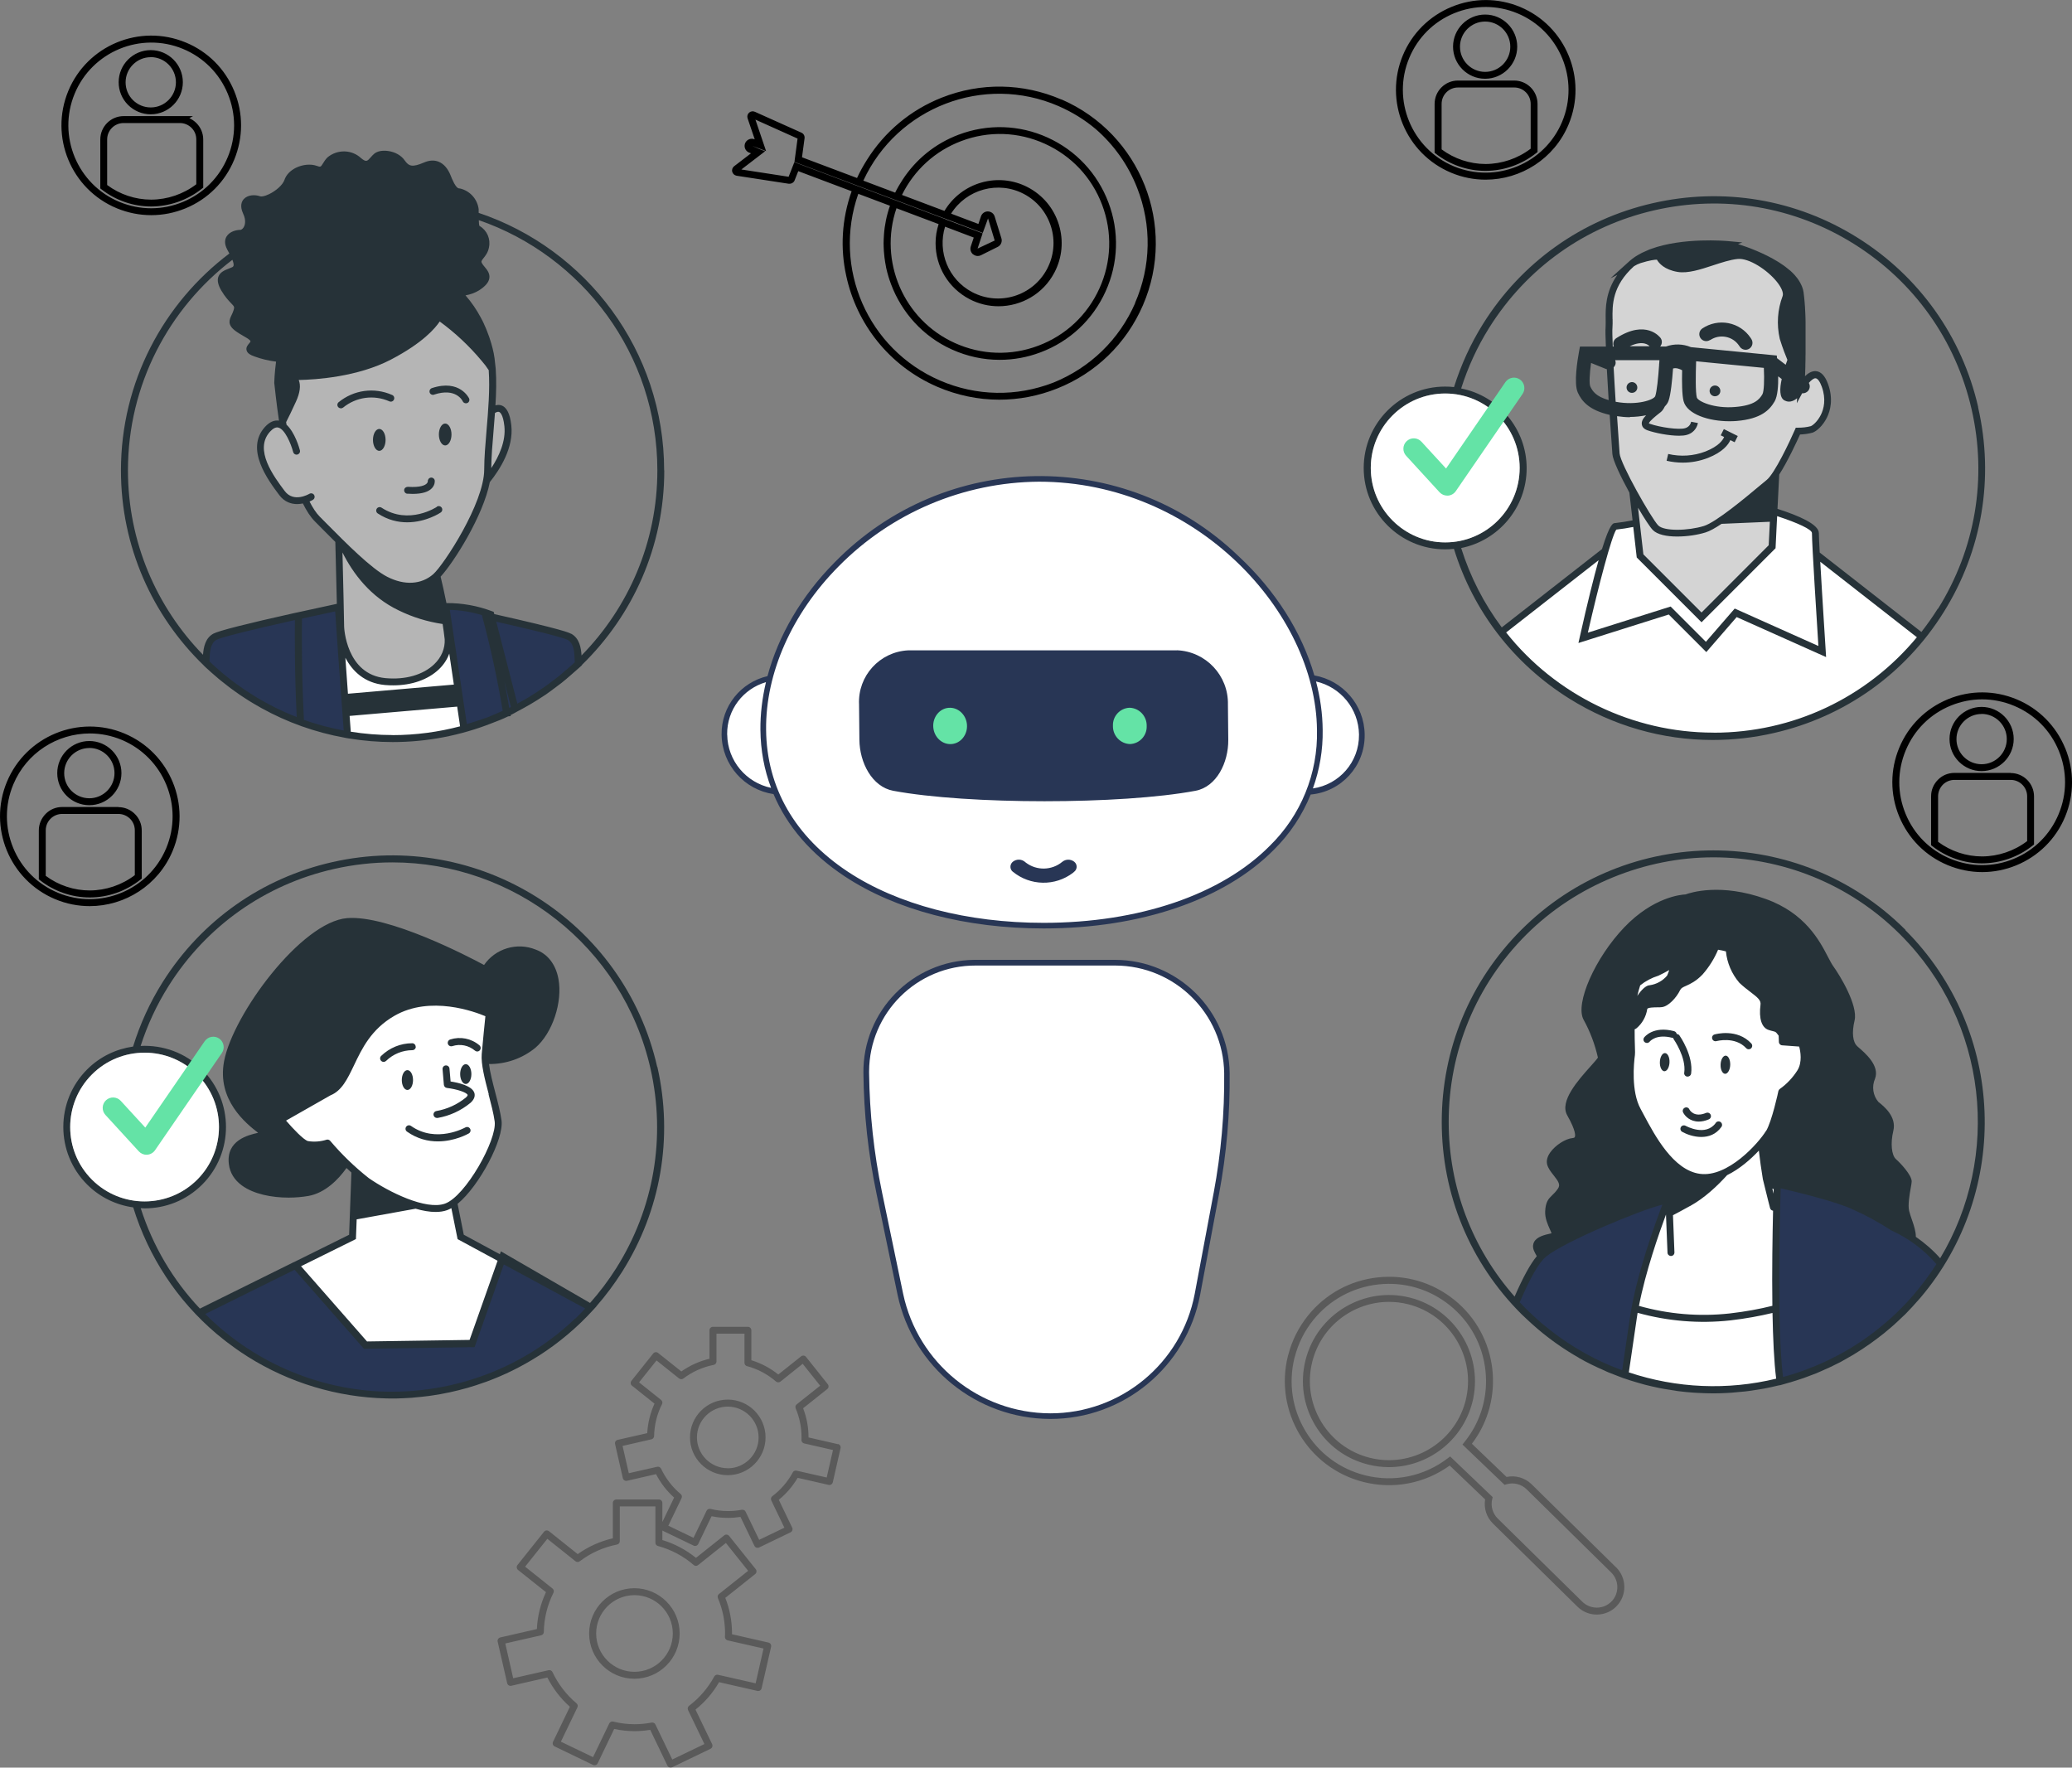
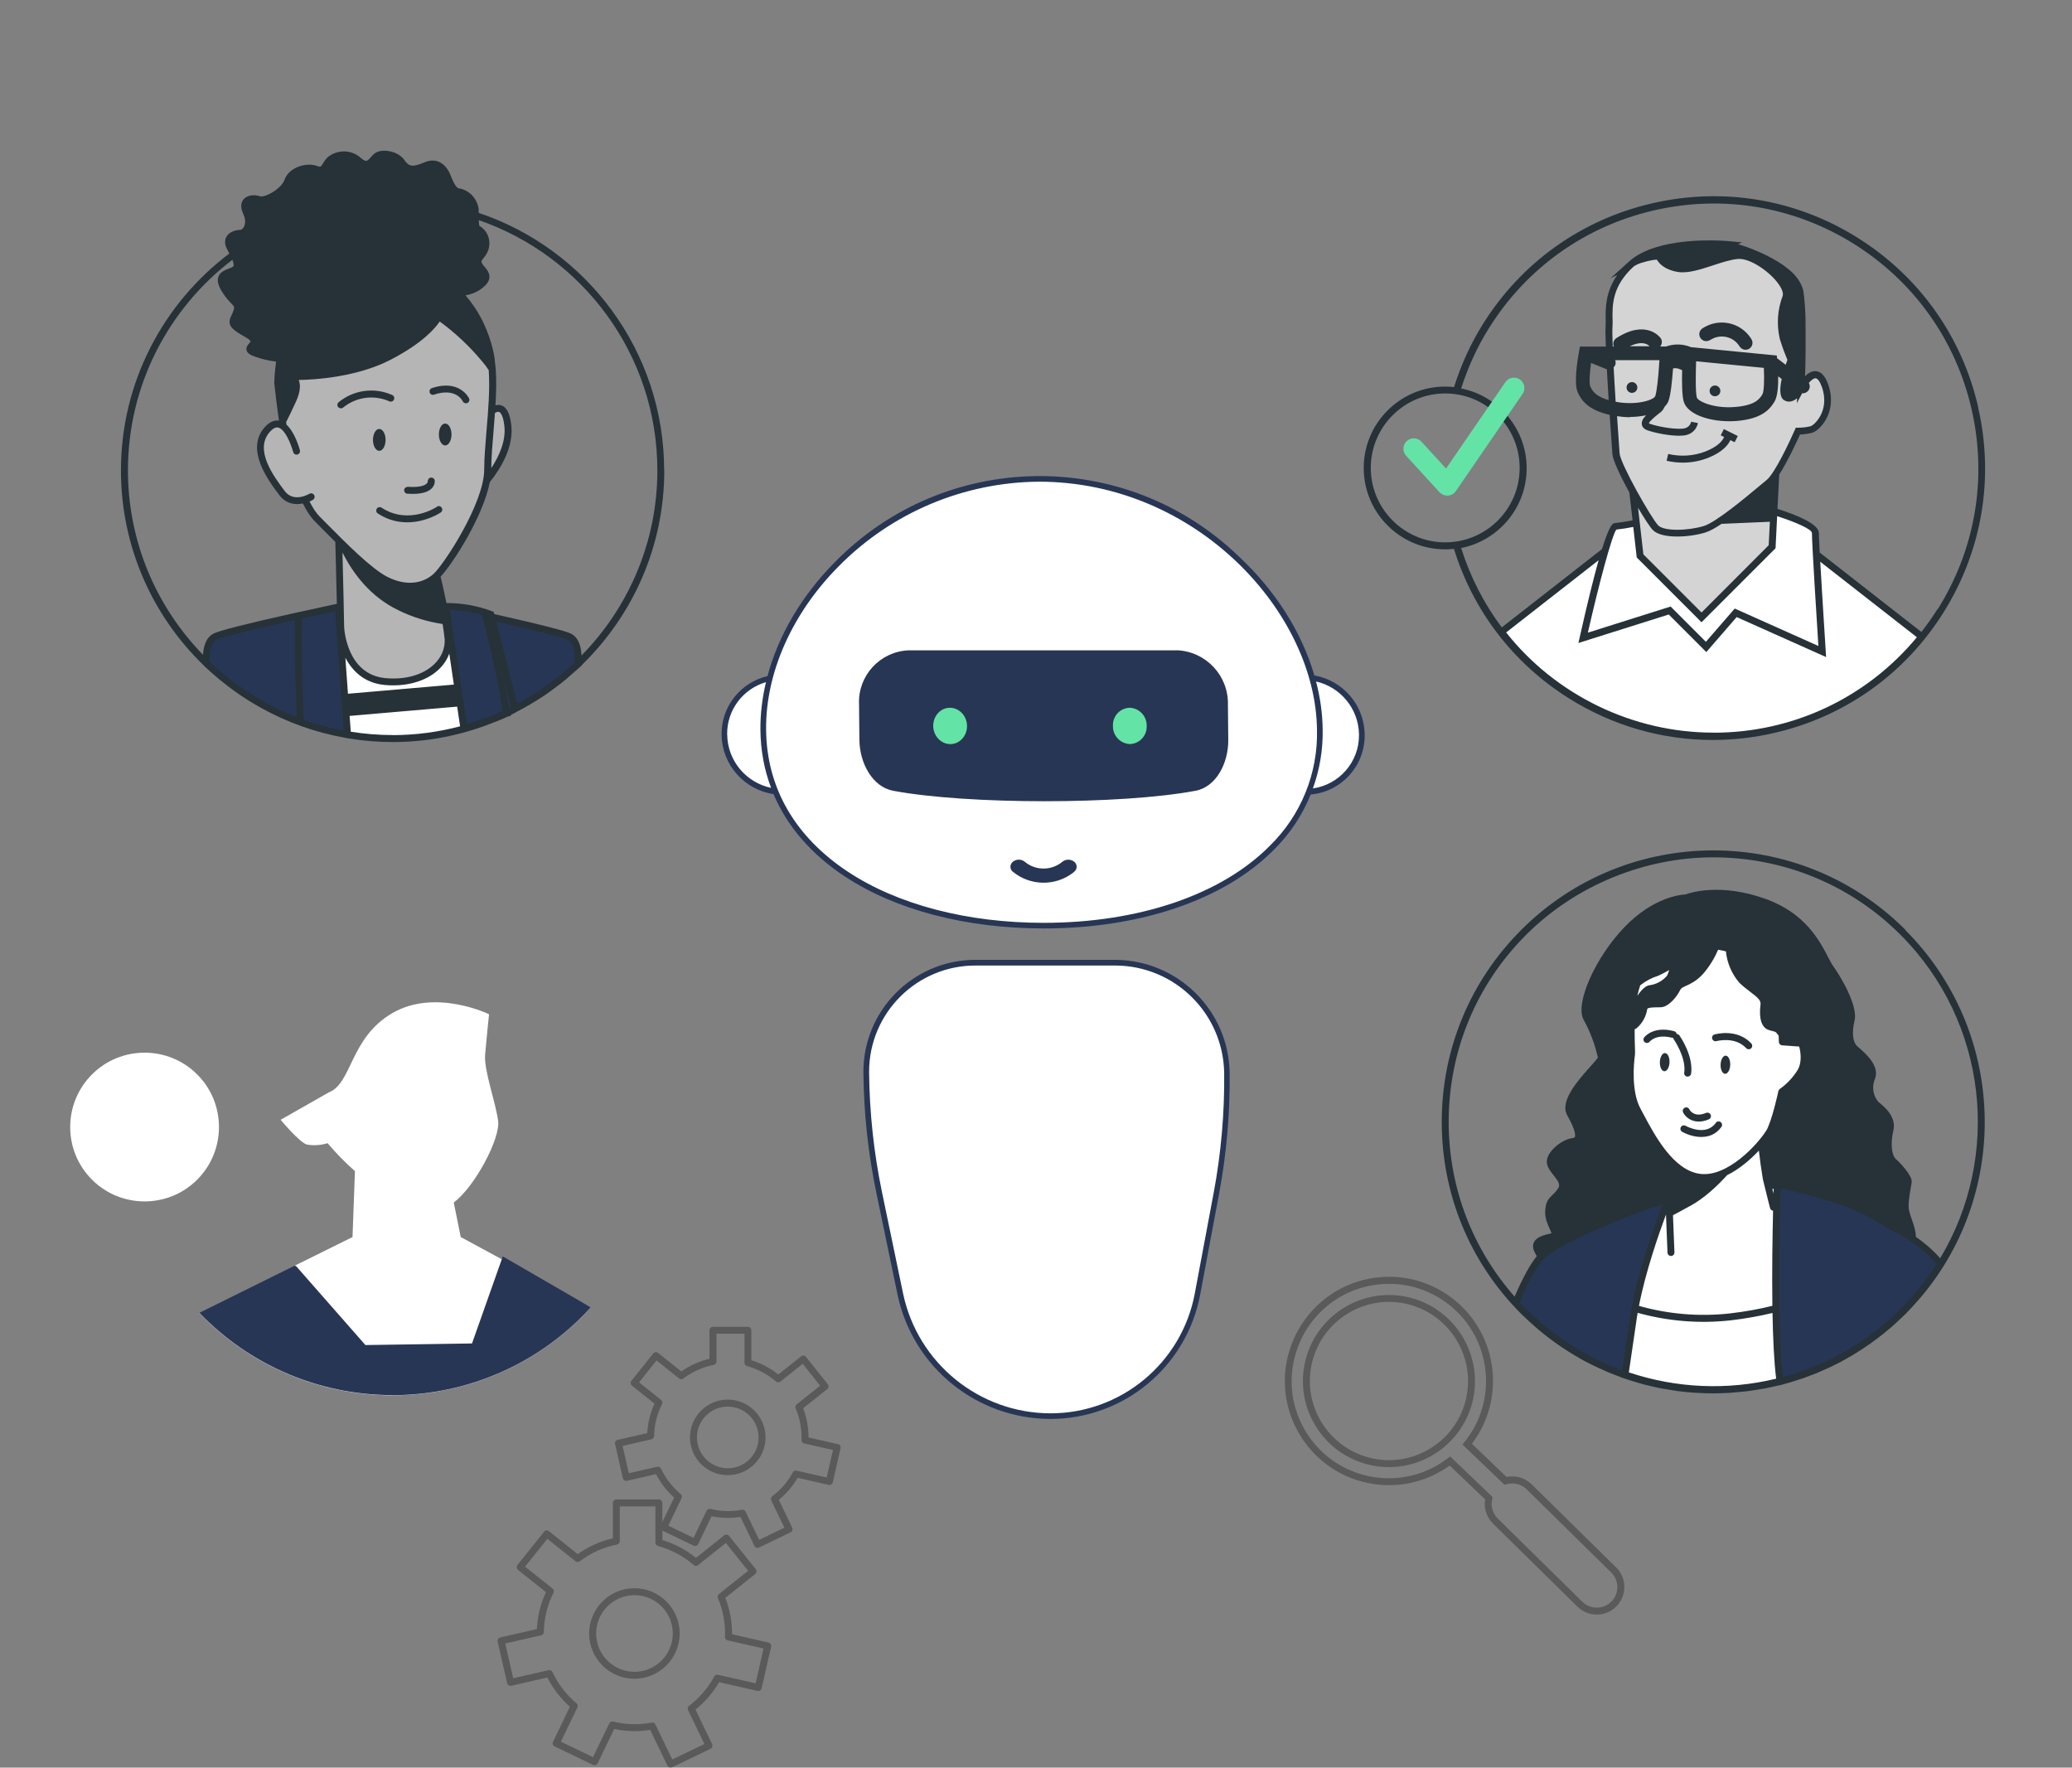
<svg xmlns="http://www.w3.org/2000/svg" id="a" width="298.94" height="255" viewBox="0 0 298.94 255">
  <rect x="0" y="0" width="298.94" height="255" fill="#808080" stroke="none" />
  <defs>
    <style>.c{fill:#b5b5b5;}.c,.d,.e,.f,.g,.h,.i,.j{stroke-width:0px;}.d{fill:#263238;}.e,.g{fill:#000;}.f{fill:#d4d4d4;}.g{isolation:isolate;opacity:.3;}.h{fill:#64e3a6;}.i{fill:#283655;}.j{fill:#fff;}</style>
  </defs>
  <path class="g" d="M212.59,201.65h-.02c1.27-6.42-2.72-12.82-9.14-14.45-6.63-1.68-13.4,2.37-15.07,9-.81,3.22-.32,6.55,1.38,9.4s4.41,4.86,7.62,5.67c1.01.26,2.03.38,3.03.38,5.55,0,10.62-3.76,12.04-9.38l.15-.62ZM211.46,202.03l-.06.23c-1.64,5.96-7.77,9.56-13.79,8.04-6.1-1.54-9.82-7.75-8.28-13.86,1.3-5.17,5.96-8.63,11.07-8.63.92,0,1.86.11,2.79.35,6.09,1.55,9.8,7.76,8.27,13.86ZM233.15,226.1l-12.2-12c-.95-.92-2.31-1.3-3.59-1.03l-5-4.79c4.88-6.43,3.79-15.65-2.53-20.75-3.12-2.52-7.04-3.68-11.02-3.25-3.99.42-7.57,2.38-10.09,5.5-1.33,1.65-2.32,3.6-2.85,5.66l-.04.12c-2.03,8.02,2.85,16.2,10.87,18.23,4.33,1.1,8.85.23,12.46-2.37l5.11,4.89c-.22,1.27.21,2.59,1.14,3.49l12.2,12c.75.73,1.73,1.12,2.77,1.12h.06c1.06-.02,2.05-.44,2.79-1.21.74-.76,1.14-1.77,1.12-2.83s-.44-2.05-1.2-2.79ZM232.51,231.02c-.55.57-1.3.89-2.09.9h-.05c-.78,0-1.51-.3-2.07-.84l-12.2-12c-.75-.73-1.06-1.81-.81-2.82l.07-.28-6.14-5.87-.34.26c-3.42,2.62-7.78,3.51-11.95,2.46-3.63-.92-6.68-3.19-8.6-6.41-1.9-3.18-2.45-6.9-1.58-10.49l.04-.12c.49-1.96,1.42-3.82,2.69-5.39,2.35-2.91,5.7-4.73,9.42-5.13,3.72-.4,7.38.68,10.29,3.03,2.91,2.35,4.73,5.7,5.13,9.42.4,3.72-.68,7.38-3.03,10.29l-.29.36,6.07,5.81.28-.08c1.02-.3,2.13-.02,2.89.71l12.2,12c1.18,1.14,1.21,3.03.06,4.21ZM85,235.65c0,3.6,2.93,6.53,6.53,6.53s6.53-2.93,6.53-6.53-2.93-6.53-6.53-6.53-6.53,2.93-6.53,6.53ZM97.07,235.65c0,3.05-2.48,5.53-5.53,5.53s-5.53-2.48-5.53-5.53,2.48-5.53,5.53-5.53,5.53,2.48,5.53,5.53ZM120.89,208.34l-4.24-.97v-.02c0-1.44-.26-2.85-.78-4.19l3.48-2.77c.1-.08.17-.2.19-.33.01-.13-.02-.27-.11-.37l-3.14-3.94c-.08-.1-.2-.17-.34-.19-.14-.01-.27.02-.37.11l-3.29,2.62c-1.15-.92-2.48-1.63-3.89-2.06v-4.32c0-.28-.22-.5-.5-.5h-5.04c-.28,0-.5.22-.5.5v4.11c-1.45.34-2.84.97-4.06,1.83l-3.35-2.67c-.1-.08-.23-.12-.37-.11-.13.01-.25.08-.34.19l-3.14,3.94c-.17.22-.14.53.08.7l3.25,2.59c-.61,1.34-.97,2.8-1.05,4.26l-4.27.97c-.13.03-.24.11-.31.22-.07.11-.09.25-.06.38l1.12,4.92c.06.27.33.44.6.38l4.19-.96c.65,1.27,1.54,2.43,2.61,3.38l-1.7,3.53v-2.75c0-.28-.22-.5-.5-.5h-6.14c-.28,0-.5.22-.5.5v5.1c-1.82.41-3.55,1.2-5.07,2.28l-4.15-3.31c-.1-.08-.24-.12-.37-.11-.13.01-.25.08-.34.19l-3.83,4.8c-.08.1-.12.24-.11.37.02.13.08.25.19.34l4.03,3.21c-.78,1.66-1.23,3.49-1.31,5.32l-5.28,1.21c-.27.06-.44.33-.38.6l1.37,5.99c.06.27.33.44.6.38l5.2-1.19c.81,1.59,1.92,3.04,3.25,4.22l-2.43,5.05c-.12.25-.02.55.23.67l5.54,2.67c.12.06.26.06.38.02.13-.04.23-.14.29-.26l2.38-4.95c.95.21,1.93.31,2.91.32.77,0,1.53-.07,2.29-.19l2.48,5.16c.06.12.16.21.29.26.05.02.11.03.17.03.07,0,.15-.02.22-.05l5.54-2.67c.25-.12.35-.42.23-.67l-2.4-4.98c1.38-1.1,2.52-2.43,3.4-3.96l5.54,1.26c.27.06.54-.11.6-.38l1.37-5.99c.06-.27-.11-.54-.38-.6l-5.26-1.2s0-.07,0-.11c0-1.77-.32-3.5-.97-5.14l4.31-3.43c.1-.08.17-.2.19-.34.01-.13-.02-.27-.11-.37l-3.84-4.8c-.17-.21-.49-.25-.7-.08l-4.08,3.25c-1.43-1.16-3.09-2.04-4.85-2.57v-1.37l4.51,2.17c.12.06.26.06.38.02.13-.04.23-.14.29-.26l1.92-4c.77.16,1.55.24,2.34.24h.02c.6,0,1.21-.05,1.81-.14l2.01,4.17c.06.12.16.21.29.26.05.02.11.03.17.03.07,0,.15-.02.22-.05l4.54-2.19c.25-.12.35-.42.23-.67l-1.93-4.02c1.08-.88,2.01-1.96,2.72-3.17l4.47,1.02c.27.06.54-.11.6-.38l1.12-4.92c.06-.27-.11-.54-.38-.6ZM100.08,225.77c.18.16.45.17.64.01l4.01-3.19,3.21,4.02-4.21,3.35c-.18.14-.24.38-.15.59.69,1.62,1.03,3.34,1.03,5.1,0,.07,0,.14-.01.21,0,.1-.01.19-.01.29,0,.23.16.44.39.49l5.18,1.18-1.14,5.02-5.42-1.23c-.16-.04-.33.01-.45.12-.06.05-.1.11-.13.18-.9,1.64-2.11,3.04-3.6,4.17-.19.14-.25.4-.15.62l2.36,4.9-4.64,2.23-2.43-5.05c-.08-.18-.26-.28-.45-.28-.03,0-.06,0-.09,0-.81.16-1.65.24-2.48.24-1.03,0-2.07-.13-3.07-.38-.23-.06-.47.06-.57.27l-2.34,4.86-4.64-2.23,2.38-4.94c.1-.21.05-.45-.13-.6-1.46-1.22-2.65-2.78-3.46-4.5-.1-.21-.33-.33-.57-.27l-5.1,1.16-1.14-5.02,5.17-1.18c.23-.05.39-.25.39-.48.03-1.95.51-3.91,1.39-5.65.11-.21.05-.47-.14-.62l-3.95-3.15,3.21-4.02,4.06,3.24c.18.14.43.15.62,0,1.57-1.2,3.43-2.03,5.37-2.41.24-.05.4-.25.4-.49v-5.01h5.14v5.23c0,.23.15.42.37.48,1.89.51,3.67,1.45,5.14,2.73ZM119.28,213.15l-4.36-.99c-.23-.05-.47.07-.57.29,0,0,0,.01,0,.02-.72,1.31-1.72,2.47-2.92,3.37-.19.14-.25.4-.15.62l1.89,3.93-3.64,1.75-1.96-4.06c-.08-.18-.26-.28-.45-.28-.03,0-.06,0-.09,0-.66.13-1.34.19-2.01.19h-.01c-.84,0-1.68-.11-2.5-.31-.23-.06-.47.06-.57.27l-1.88,3.9-3.64-1.75,1.91-3.97c.1-.21.05-.46-.13-.6-1.19-.99-2.16-2.25-2.82-3.65-.1-.21-.33-.33-.57-.28l-4.09.93-.9-3.94,4.16-.95c.22-.05.39-.25.39-.48.03-1.59.42-3.18,1.14-4.59.11-.21.05-.47-.14-.62l-3.17-2.53,2.52-3.16,3.26,2.6c.18.14.43.15.62,0,1.28-.97,2.79-1.65,4.37-1.96.23-.05.4-.25.4-.49v-4.01h4.04v4.2c0,.23.15.43.37.48,1.54.41,2.98,1.18,4.18,2.22.18.16.45.16.64.01l3.21-2.57,2.52,3.16-3.38,2.69c-.18.14-.24.38-.15.59.56,1.32.84,2.72.84,4.15,0,.06,0,.11,0,.17,0,.08-.01.16-.01.24,0,.23.16.44.39.49l4.16.95-.9,3.94ZM105,201.91c-3.01,0-5.45,2.45-5.45,5.45h0c0,3.01,2.45,5.45,5.45,5.45h0c3,0,5.45-2.44,5.45-5.45s-2.44-5.45-5.45-5.45ZM105,211.81h0c-2.45,0-4.44-1.99-4.45-4.44h0c0-2.46,2-4.45,4.45-4.45s4.45,2,4.45,4.45-2,4.45-4.45,4.45Z" />
-   <path class="e" d="M153.14,14.36c-5.54-2.39-11.67-2.49-17.28-.27-4.52,1.79-8.23,4.92-10.77,8.96-.53.84-1.02,1.71-1.44,2.63l-7.94-2.99.37-2.75c.04-.34-.14-.66-.45-.8l-6.71-3.01c-.28-.13-.62-.08-.84.12-.23.2-.32.52-.22.82l1.03,3.03c-.51-.22-1.11,0-1.36.5-.25.52-.03,1.14.49,1.39l.33.13-2.43,1.86c-.25.19-.36.52-.27.81.08.29.31.5.62.56l7.54,1.16h.11c.3,0,.61-.19.72-.48l.53-1.34,7.7,2.9c-1.44,4.05-1.65,8.26-.78,12.19,1.48,6.91,6.17,13,13.12,16.01,2.88,1.24,5.92,1.87,8.96,1.87,2.81,0,5.63-.53,8.32-1.6,5.61-2.22,10.01-6.49,12.41-12.03,4.94-11.43-.33-24.74-11.76-29.69ZM114.6,23.41l-.82,2.09-6.82-1.05,3.43-2.63-.84-.32-1.02-.46,2,.76-1.54-4.54,6.08,2.73-.45,3.37,21.46,8.08.38.14h0s5.33,2.02,5.33,2.02l.76-2.09.96,3.19-2.47,1.16.73-2.2-5.3-2-.03.03.02-.05-21.84-8.24ZM139.85,43.14c1.35.71,2.79,1.04,4.21,1.04,3.28,0,6.45-1.77,8.07-4.87,1.13-2.15,1.35-4.62.63-6.94s-2.31-4.22-4.46-5.35c-4.3-2.25-9.58-.71-12.04,3.41l-6.13-2.31c1.78-3.6,4.79-6.35,8.56-7.77,3.94-1.49,8.23-1.35,12.06.39,3.84,1.74,6.77,4.86,8.26,8.81s1.35,8.23-.39,12.06c-1.74,3.84-4.86,6.77-8.81,8.26-3.94,1.49-8.22,1.35-12.06-.39-7.39-3.34-11.01-11.81-8.41-19.44l6.08,2.29c-.29.89-.44,1.81-.44,2.75,0,3.4,1.87,6.48,4.87,8.06ZM140.39,36.68c.19.16.43.25.68.25.16,0,.32-.04.46-.11l2.43-1.21c.45-.23.67-.75.52-1.23l-.97-3.14c-.13-.44-.52-.73-1-.74-.44,0-.84.29-.98.71l-.37,1.1-3.94-1.49c2.2-3.52,6.8-4.8,10.52-2.83,1.89,1,3.27,2.68,3.9,4.72.63,2.04.42,4.21-.58,6.1-2.07,3.9-6.92,5.39-10.82,3.32-3.41-1.81-5.01-5.79-3.89-9.43l4.14,1.57-.43,1.29c-.13.4-.01.83.31,1.12ZM163.78,43.72c-2.3,5.27-6.49,9.33-11.81,11.48-5.32,2.06-11.12,1.96-16.36-.31-10.43-4.51-15.52-16.26-11.78-26.93l4.57,1.72c-.48,1.37-.77,2.78-.87,4.22,0,.02,0,.03,0,.05-.02.37-.05.74-.05,1.12,0,.13.01.26.01.39,0,.03,0,.06,0,.09.01.47.05.93.1,1.39,0,.07.01.13.02.2.06.46.13.91.22,1.36,0,.04.01.08.02.12.09.43.21.85.33,1.27.08.28.18.56.28.84.04.1.07.2.11.3,1.52,4.03,4.56,7.49,8.75,9.38,2.21,1,4.55,1.5,6.91,1.5,2,0,4-.36,5.92-1.09,4.19-1.58,7.52-4.7,9.36-8.78,1.85-4.08,2-8.64.41-12.83-1.58-4.19-4.7-7.52-8.78-9.37-4.08-1.85-8.64-1.99-12.83-.41-3.37,1.27-6.16,3.54-8.09,6.5-.39.59-.75,1.21-1.07,1.86l-4.59-1.73c4.89-10.59,17.39-15.42,28.15-10.76,1.98.86,3.79,1.98,5.39,3.33,2.61,2.27,4.66,5.14,5.96,8.46,2.13,5.41,2.02,11.32-.31,16.65ZM21.75,16.49h0c2.55,0,4.63-2.08,4.63-4.63s-2.08-4.63-4.63-4.63-4.63,2.08-4.63,4.63c0,1.24.48,2.4,1.35,3.27.87.87,2.04,1.36,3.27,1.36ZM21.75,8.24c2,0,3.63,1.63,3.63,3.63s-1.63,3.63-3.63,3.63v.5-.5c-.97,0-1.88-.38-2.57-1.06-.68-.68-1.06-1.59-1.06-2.56,0-2,1.63-3.63,3.63-3.63ZM27.32,17.05l.52-.3h-10c-1.86,0-3.37,1.51-3.37,3.38v7.05l.19.15c2.04,1.59,4.58,2.46,7.16,2.46,2.64-.01,5.24-.92,7.31-2.57l.19-.15v-6.94c0-.9-.35-1.75-.99-2.38-.3-.3-.64-.53-1.01-.7ZM28.31,26.59c-1.86,1.42-4.16,2.2-6.5,2.21-2.28,0-4.53-.75-6.35-2.11v-6.57c0-1.31,1.06-2.37,2.37-2.37h6.69,0s1.43,0,1.43,0c.63,0,1.23.25,1.68.69.45.45.69,1.04.69,1.68v6.46ZM26.77,6.12c-6.6-2.73-14.19.41-16.92,7.01-2.73,6.6.41,14.19,7.01,16.92,1.6.66,3.28.99,4.96.99s3.36-.33,4.96-.99c3.2-1.32,5.69-3.81,7.01-7.01,1.32-3.2,1.32-6.72,0-9.91-1.32-3.2-3.81-5.69-7.01-7.01ZM32.86,22.66c-1.22,2.95-3.52,5.25-6.47,6.47-2.95,1.22-6.2,1.22-9.15,0-6.09-2.52-8.99-9.53-6.47-15.61,2.52-6.09,9.53-8.99,15.62-6.47,2.95,1.22,5.25,3.52,6.47,6.47,1.22,2.95,1.22,6.2,0,9.15ZM17.94,105.81c-6.59-2.75-14.19.38-16.94,6.97-2.75,6.59.38,14.19,6.97,16.94,1.62.68,3.31,1,4.97,1,5.07,0,9.9-3,11.97-7.97,2.75-6.59-.38-14.19-6.97-16.94ZM23.98,122.36c-2.54,6.08-9.55,8.97-15.63,6.43-2.95-1.23-5.24-3.53-6.45-6.48-1.21-2.95-1.21-6.2.02-9.15,1.91-4.58,6.36-7.35,11.05-7.35,1.53,0,3.09.3,4.58.92,6.08,2.54,8.97,9.55,6.43,15.63ZM12.89,116.16h0c2.55,0,4.63-2.08,4.63-4.63s-2.08-4.63-4.63-4.63-4.63,2.08-4.63,4.63c0,1.24.48,2.4,1.35,3.27.87.87,2.04,1.36,3.27,1.36ZM12.89,107.9c2,0,3.63,1.63,3.63,3.63s-1.63,3.63-3.63,3.63v.5-.5c-.97,0-1.88-.38-2.57-1.06-.68-.68-1.06-1.59-1.06-2.56,0-2,1.63-3.63,3.63-3.63ZM17.09,116.42h-8.12c-.9,0-1.75.35-2.38.99s-.99,1.48-.99,2.39v7.05l.19.15c2.03,1.59,4.58,2.47,7.16,2.47,2.65,0,5.24-.92,7.31-2.57l.19-.15v-6.94c0-.9-.35-1.75-.99-2.38-.64-.64-1.48-.99-2.38-.99ZM19.45,126.25c-1.86,1.42-4.16,2.2-6.5,2.21-2.28,0-4.53-.75-6.35-2.11v-6.56c0-1.31,1.06-2.37,2.37-2.37h8.11c.63,0,1.23.25,1.68.69.45.45.69,1.04.69,1.68v6.46ZM297.95,107.92c-1.32-3.2-3.8-5.7-6.99-7.03s-6.71-1.34-9.91-.02c-3.2,1.32-5.7,3.8-7.03,6.99-1.33,3.19-1.34,6.71-.02,9.91,1.32,3.2,3.8,5.7,6.99,7.03,1.61.67,3.3,1.01,4.99,1.01s3.34-.33,4.93-.98c3.2-1.32,5.7-3.8,7.03-6.99s1.34-6.71.02-9.91ZM297.01,117.45c-1.23,2.95-3.53,5.24-6.48,6.45-2.95,1.22-6.2,1.21-9.15-.02-2.95-1.23-5.24-3.53-6.45-6.48-1.22-2.95-1.21-6.2.02-9.15,1.23-2.95,3.53-5.24,6.48-6.45,1.47-.6,3.01-.91,4.55-.91s3.12.31,4.6.93c2.95,1.23,5.24,3.53,6.45,6.48,1.22,2.95,1.21,6.2-.02,9.15ZM290.1,111.5h-8.12s0,0,0,0c-.9,0-1.75.35-2.38.99-.64.64-.99,1.48-.99,2.39v7.05l.19.15c2.04,1.59,4.58,2.47,7.16,2.47,2.64-.01,5.24-.92,7.31-2.57l.19-.15v-6.94c0-1.86-1.51-3.37-3.37-3.37ZM292.47,121.34c-1.86,1.42-4.16,2.2-6.5,2.21-2.28,0-4.53-.75-6.35-2.11v-6.56c0-.63.25-1.23.69-1.68.45-.45,1.04-.69,1.68-.69h8.11c1.31,0,2.37,1.07,2.37,2.37v6.46ZM285.9,111.24h0c2.55,0,4.63-2.08,4.63-4.63s-2.08-4.63-4.63-4.63-4.63,2.08-4.63,4.63c0,1.24.48,2.4,1.35,3.27.87.87,2.03,1.36,3.27,1.36ZM285.9,102.99c2,0,3.63,1.63,3.63,3.63s-1.63,3.63-3.63,3.63v.5-.5c-.97,0-1.88-.38-2.57-1.06-.68-.68-1.06-1.6-1.06-2.56,0-2,1.63-3.63,3.63-3.63ZM218.47,11.62h-8.12c-1.86,0-3.37,1.51-3.37,3.37v7.05l.19.15c2.04,1.59,4.58,2.46,7.16,2.46h0c2.64-.01,5.24-.92,7.31-2.57l.19-.15v-6.94c0-1.86-1.51-3.37-3.37-3.37ZM220.84,21.45c-1.86,1.42-4.16,2.2-6.5,2.21h0c-2.28,0-4.52-.75-6.35-2.11v-6.56c0-1.31,1.06-2.37,2.37-2.37h8.11c1.31,0,2.37,1.06,2.37,2.37v6.46ZM219.34,1.01c-3.19-1.33-6.71-1.34-9.91-.02-3.2,1.32-5.7,3.8-7.03,6.99-2.75,6.59.38,14.19,6.97,16.94,1.62.68,3.31,1,4.97,1,5.07,0,9.9-3,11.97-7.97,2.75-6.59-.38-14.19-6.97-16.94ZM225.38,17.56c-2.54,6.08-9.55,8.96-15.63,6.43-6.08-2.54-8.97-9.55-6.43-15.63,1.23-2.95,3.53-5.24,6.48-6.45,2.95-1.21,6.2-1.21,9.15.02,6.08,2.54,8.97,9.55,6.43,15.63ZM214.27,11.36h0c2.55,0,4.63-2.08,4.63-4.63s-2.08-4.63-4.63-4.63-4.63,2.08-4.63,4.63c0,2.55,2.07,4.63,4.62,4.63ZM214.27,3.11c2,0,3.63,1.63,3.63,3.63s-1.63,3.63-3.63,3.63v.5-.5c-2,0-3.63-1.63-3.63-3.63,0-2,1.63-3.63,3.63-3.63Z" />
  <path class="j" d="M269.61,185.7s0-.02,0-.02c0-.18-.02-.33-.02-.47-.22-3.98-1.29-9.3-2.68-10.42-1.44-1.17-4.46-2.1-8.88-3.33-.99-.23-1.99-.44-3-.63-.06-.26-.13-.53-.2-.82-.29-1.71-.52-3.42-.71-5.14.51-.61.9-1.13,1.1-1.45.9-1.47,1.85-5.93,1.85-5.93,1.06-.76,1.97-1.72,2.67-2.82,1.12-1.79.21-4.21.21-4.21v.02s-2.8-.2-2.8-.2c0,0,0-.4-.04-1.07-.1-.13-.2-.26-.3-.39-.45-.59-.64-.44-1.49-.73s-1-1.72-.82-3.11c.18-1.38-1.5-1.96-3.22-3.6-1.09-1.27-1.72-2.87-1.8-4.54-.63-.19-1.27-.33-1.92-.41-.53,1.39-1.31,2.67-2.29,3.79-1.64,1.72-2.83,1.39-3.31,2.38-.48.99-1.51,2.09-2.23,2.18-.72.09-2.45-.15-2.56.72-.15.96-.64,1.84-1.39,2.46-.13.06-.28.13-.43.21-.03,1.99.1,3.63.05,3.97-.09.69-.69,5.2.87,8.05.88,1.62,2.19,4.31,3.98,6.45-.07-.02-.15-.04-.22-.06.49,1.87.75,3.8.75,5.74,0,.25.02.49.03.74-2.31,1.14-4.89,2.31-7.06,3.04-5.35,1.79-5.59,13.69-5.47,16.66,0,.91-.06,1.83-.16,2.73,0,0,0,0,0,0h0s0,0,0,0c13.08,7.43,29.29,6.6,41.54-2.13.01-1.74.02-3.34.02-4.66,0-1.32-.01-2.37-.04-3ZM235.88,145.69h0c.16-1.21,1.65-3.12,2.17-3.05,1.11-.14,2.13-.7,2.85-1.56.46-.81.4-1.71,1.31-1.94.91-.23,1.07-1.45,1.07-1.45-1.31,1.02-2.73,1.89-4.23,2.61-1.04.33-2.01.86-2.85,1.56-.5,1.5-.79,3.06-.83,4.65.3-.16.49-.47.5-.81Z" />
  <path class="i" d="M222.72,180.9c-1.26,1.04-2.71,3.88-4.05,7.06,4.32,4.72,9.73,8.29,15.77,10.4h0c.44-3,.87-5.96,1.23-8.35,1.11-7.39,4.93-16.82,4.93-16.82-1.41-.3-15.01,5.32-17.89,7.7ZM273.08,177.08c-1.75-1.16-3.59-2.16-5.51-3.02-3.03-1.45-11.14-3.23-11.14-3.23,0,0-.73,20.86.4,28.49,9.61-2.48,17.89-8.55,23.16-16.96h.01c-1.87-2.27-4.23-4.08-6.91-5.28Z" />
  <path class="d" d="M274.91,134.14c-15.28-15.28-40.14-15.28-55.42,0-7.4,7.4-11.48,17.24-11.48,27.71s4.08,20.31,11.48,27.71c.13.13.27.26.41.39.07.07.15.14.22.21.51.48,1.02.95,1.55,1.4.06.05.11.1.17.15,1.88,1.6,3.88,2.99,5.96,4.17.01.01.02.03.04.04,1.2.68,2.44,1.28,3.69,1.82.08.03.15.07.23.11.11.05.21.09.32.14,0,0,0,0,0,0,.47.19.94.37,1.41.55.2.08.4.16.6.23.04.01.07.03.11.04,0,0,0,0,0,0,.1.04.21.07.31.1.24.08.48.16.72.24.53.17,1.06.32,1.59.47.18.05.36.1.53.15.67.17,1.34.32,2.01.46.23.05.46.09.69.13.62.11,1.24.21,1.86.3.1.01.2.03.3.04.72.09,1.45.16,2.17.21.18.01.35.02.53.03.75.04,1.5.07,2.25.07.07,0,.14,0,.21,0,.62,0,1.24-.03,1.86-.06.21-.01.41-.02.62-.04.66-.05,1.31-.11,1.96-.18.18-.02.37-.05.55-.07.58-.08,1.16-.17,1.74-.27.14-.03.28-.05.42-.07.66-.13,1.32-.27,1.98-.43.1-.02.19-.04.29-.06,0,0,0,0,0,0,.04,0,.08,0,.13-.02.45-.12.88-.25,1.32-.38.04-.01.08-.02.12-.03.19-.06.38-.12.57-.18.06-.02.11-.04.17-.05.22-.07.45-.14.67-.22.16-.05.32-.11.48-.16.36-.13.72-.27,1.07-.4.25-.1.51-.19.76-.29.27-.11.53-.23.8-.35.07-.03.13-.06.2-.09.09-.04.18-.08.26-.12.17-.07.34-.15.51-.22.19-.09.38-.19.58-.28.01,0,.03-.02.04-.02.13-.06.26-.13.38-.19.24-.12.47-.23.71-.35.11-.06.22-.13.33-.19,0,0,.01,0,.02-.01.48-.26.96-.54,1.44-.82.02,0,.03-.02.05-.03.45-.27.89-.55,1.33-.84.12-.08.24-.16.36-.25.27-.18.54-.36.81-.55,0,0,.01-.02.02-.02.55-.39,1.1-.8,1.64-1.23.07-.05.14-.11.21-.16.35-.29.7-.59,1.05-.88.13-.12.27-.23.4-.35.34-.3.67-.62,1-.93.12-.12.25-.23.37-.35.1-.1.2-.19.3-.28.26-.26.51-.53.76-.8.07-.08.15-.15.22-.23.4-.43.79-.87,1.17-1.31,0,0,0,0,.01-.01,13.08-15.38,12.36-38.54-2.15-53.06ZM234.24,196.29l-.2,1.38c-.22-.08-.45-.17-.67-.25-.4-.15-.79-.31-1.18-.47-.25-.11-.51-.23-.76-.34-.48-.22-.97-.44-1.44-.68-.1-.05-.19-.1-.29-.16-2.45-1.26-4.75-2.79-6.87-4.55-.13-.11-.27-.22-.41-.33-.38-.33-.76-.67-1.13-1.01-.23-.21-.45-.42-.67-.63-.44-.42-.87-.85-1.28-1.3-.03-.03-.05-.05-.08-.08,1.51-3.54,2.78-5.75,3.78-6.57,2.63-2.18,13.77-6.8,16.8-7.51-.93,2.41-3.74,10.02-4.66,16.16-.28,1.86-.6,4.06-.94,6.35ZM241.37,175.31c.63-.33,1.42-.75,2.42-1.31.03,0,.06-.02.09-.04,2.01-1.11,3.87-2.85,5.3-4.43,1.8-.88,3.41-2.29,4.58-3.54.16,1.38.35,2.76.58,4.13.63,2.61,1.04,4.17,1.04,4.17.05.2.23.34.43.37-.08,3.45-.17,8.72-.1,13.72-1.84.46-3.88.84-6.15,1.1-4.45.49-8.88.1-13.1-1.09.96-4.94,2.87-10.4,3.9-13.18l.22,5.5c.01.27.23.48.5.48h.02c.28-.01.49-.24.48-.52l-.21-5.37ZM255.71,171.49c.06.01.13.02.19.04,0,.19-.01.4-.02.66-.05-.21-.11-.45-.17-.69ZM235,197.99l.23-1.55c.33-2.3.66-4.49.93-6.35.03-.23.07-.46.11-.7,4.32,1.2,8.84,1.59,13.4,1.09,2.23-.26,4.23-.63,6.06-1.07.07,3.65.22,7.08.53,9.48-6.99,1.7-14.37,1.4-21.26-.91ZM254.79,163.15c-1.08,1.77-5.51,6.74-9.53,6.19-3.84-.51-6.51-5.53-8.11-8.53-.16-.31-.32-.6-.46-.86-1.37-2.52-.97-6.56-.81-7.74.03-.19.02-.51,0-1.23-.02-.65-.05-1.52-.04-2.49.05-.03.1-.05.15-.07.04-.02.08-.04.11-.07.84-.7,1.39-1.69,1.56-2.78.03-.24,1.1-.25,1.45-.25.26,0,.5,0,.67-.03.94-.11,2.09-1.36,2.62-2.45.14-.29.37-.41.88-.63.59-.27,1.41-.64,2.36-1.63.94-1.07,1.69-2.27,2.24-3.57.38.06.76.14,1.13.24.16,1.64.83,3.23,1.93,4.52.56.54,1.12.96,1.6,1.33,1.05.8,1.55,1.21,1.46,1.84-.26,1.98.16,3.31,1.16,3.64.27.09.47.14.64.18.35.09.4.1.62.39l.2.26c.03.54.03.86.03.88,0,.27.2.49.46.51l2.47.18c.18.67.48,2.25-.26,3.44-.67,1.05-1.52,1.96-2.54,2.68-.1.07-.17.18-.2.3,0,.04-.94,4.39-1.78,5.77ZM236.23,143.67c.11-.51.25-1.02.41-1.52.77-.62,1.63-1.08,2.64-1.4.53-.25,1.05-.52,1.55-.81-.03.07-.05.14-.07.2-.08.23-.17.47-.24.61-.64.75-1.52,1.24-2.5,1.38-.55.01-1.25.71-1.79,1.54ZM276.23,186.64s-.02.03-.04.04c-.35.41-.71.81-1.07,1.2-.08.09-.17.18-.25.26-.32.34-.64.67-.97.99-.13.13-.27.25-.4.38-.3.29-.61.58-.92.85-.14.12-.27.23-.41.35-1.12.97-2.3,1.88-3.52,2.71-.09.06-.18.13-.28.19-.35.23-.71.45-1.06.68-.16.1-.31.2-.47.29-.34.2-.68.39-1.02.58-.19.1-.37.21-.56.31-.32.17-.65.34-.98.5-.22.11-.43.22-.65.32-.3.15-.61.28-.92.42-.26.11-.51.23-.77.33-.27.11-.55.22-.83.33-.31.12-.63.24-.94.36-.22.08-.44.16-.66.23-.4.14-.8.27-1.2.39-.13.04-.27.08-.41.12-.22.06-.44.12-.65.18-.9-7.14-.44-23.83-.34-27.22,1.91.44,7.98,1.88,10.46,3.07,1.89.84,3.72,1.84,5.51,3.01,2.48,1.11,4.72,2.79,6.5,4.85-.96,1.5-2.01,2.92-3.14,4.25ZM276.41,178.41c0-.77-.26-1.56-.55-2.4-.15-.44-.31-.89-.42-1.33-.2-.84.07-2.41.24-3.34.07-.41.13-.73.13-.89.03-.92-1.67-2.71-2.26-3.22-.65-.56-.82-2.32-.39-4.09.5-2.06-1.36-3.55-2.15-4.17-.79-.92-.98-2.22-.49-3.35.71-1.87-1.4-3.68-2.41-4.55l-.13-.12c-.68-.59-.83-1.98-.41-3.73.52-2.18-2.11-6.5-3.08-7.84-.22-.3-.46-.77-.75-1.32-1.23-2.37-3.3-6.33-8.98-8.37-6.49-2.34-10.87-.92-11.57-.66-.7.03-4.69.41-8.84,4.74-4.23,4.42-7.14,11.02-5.88,13.33.95,1.72,1.64,3.56,2.07,5.47-.14.24-.64.78-1.07,1.27-1.79,2-4.5,5.03-3.36,7.05,1.32,2.34,1.17,3,1.09,3.15-.02.03-.06.12-.32.14-1.04.1-2.48,1.03-3.21,2.06-.43.6-.58,1.19-.46,1.72.14.58.54,1.09.94,1.59.72.91,1,1.37.63,1.91-.3.45-.58.72-.83.96-.52.5-.96.94-1.02,2.34-.04.99.37,1.88.66,2.54.09.2.21.45.26.62l-.14.03c-.83.19-1.96.44-2.38,1.22-.13.25-.25.66-.03,1.23.12.28.27.55.42.82-.93,1.12-1.99,3.05-3.2,5.83-6.14-6.97-9.51-15.83-9.51-25.2,0-10.2,3.97-19.79,11.18-27s17.22-11.17,27-11.17,19.56,3.72,27,11.17c12.64,12.64,14.54,32,5.73,46.67-1.04-1.18-2.24-2.21-3.52-3.1ZM247.55,161.99c-1.45,2.01-4.24.48-4.36.42-.24-.13-.55-.05-.68.19-.14.24-.05.55.19.68.64.36,1.68.74,2.75.74s2.13-.36,2.91-1.45c.16-.22.11-.54-.12-.7-.22-.16-.54-.11-.7.12ZM248.98,152.29c-.38-.01-.72.57-.74,1.29-.03.72.27,1.32.65,1.33s.72-.57.74-1.29-.27-1.32-.65-1.33ZM242.99,154.75c-.04.27.15.53.43.56.02,0,.05,0,.07,0,.25,0,.46-.18.5-.43.35-2.59-1.61-5.39-1.69-5.51-.09-.13-.24-.2-.39-.2-.03-.19-.17-.35-.37-.41-3.02-.8-4.28.84-4.33.91-.16.22-.12.53.1.69.09.07.2.1.3.1.15,0,.3-.07.4-.19.04-.05.95-1.16,3.27-.55.04.01.08,0,.12,0,.01.07.03.15.08.21.02.03,1.81,2.6,1.52,4.79ZM247.37,149.23c-.27.08-.42.35-.34.62s.35.42.62.34c.03,0,2.67-.72,4.28,1.02.1.11.23.16.37.16.12,0,.24-.04.34-.13.2-.19.22-.5.03-.71-2.04-2.2-5.16-1.34-5.29-1.3ZM240.22,151.92c-.38-.02-.72.57-.74,1.29-.03.72.27,1.32.65,1.33s.72-.57.74-1.29c.03-.72-.27-1.32-.65-1.33ZM243.73,160.03c-.12-.25-.42-.35-.67-.22-.25.12-.35.42-.23.67.27.55,1.02,1.32,2.26,1.32.43,0,.91-.09,1.45-.32.26-.11.38-.4.27-.66-.11-.26-.4-.37-.66-.27-1.73.72-2.36-.39-2.43-.53Z" />
  <path class="j" d="M262.05,79.96c-.08-1.48-.13-2.61-.13-3.06,0-1.97-11.5-4.6-11.5-4.6l-13.47,2.96c-1.3.3-2.62.52-3.94.66-.3,0-.84,1.48-1.45,3.54l-14.97,11.69c7.32,9.49,18.63,15.05,30.61,15.04h0c11.67,0,22.73-5.26,30.06-14.34l-15.21-11.88Z" />
  <path class="f" d="M263.27,55.58c-1.32-3.67-3.43.32-3.43.32,0,0,.5-9.24-.13-13.69-.63-4.44-10.49-6.97-10.49-6.97h.01s-9.73-.9-13.8,2.76c-4.07,3.66-3.14,7.27-3.3,9.17s.85,16.62.98,18.25c.06.8,1.19,3.14,2.44,5.43l1.07,9.33,8.87,8.87,10.19-10.19.53-10.58c1.45-2.22,3.16-6.12,3.16-6.12.66.01,1.32-.07,1.96-.24.84-.26,3.26-2.68,1.94-6.35Z" />
  <path class="d" d="M246.74,49.06c.67-.45,1.47-.61,2.25-.46.79.15,1.47.6,1.92,1.27l.08.12c.19.3.52.47.85.47.18,0,.36-.05.53-.15.47-.29.61-.91.32-1.38l-.12-.19c-.75-1.11-1.88-1.86-3.2-2.12-1.31-.25-2.65.02-3.76.76-.46.31-.58.93-.27,1.39.31.46.93.58,1.39.27ZM247.66,57.13c.41-.12.64-.56.51-.97s-.56-.64-.97-.51c0,0,0,0,0,0-.41.13-.64.56-.51.97.12.41.56.64.97.51ZM246.42,66.06c2.15-.85,2.94-1.92,3.23-2.57l.62.31.45-.9-2.01-1-.45.9.49.24c-.17.42-.76,1.33-2.69,2.09-1.72.66-3.58.78-5.38.36l-.23.98c.77.18,1.56.27,2.34.27,1.23,0,2.46-.23,3.63-.68ZM285.41,58.75c-2.34-10.21-8.52-18.89-17.4-24.45-8.87-5.56-19.38-7.33-29.59-4.98-10.21,2.34-18.89,8.52-24.45,17.4-1.81,2.89-3.19,5.96-4.19,9.12-.42-.05-.85-.07-1.29-.07-6.47,0-11.74,5.27-11.74,11.74s5.27,11.74,11.74,11.74c.43,0,.86-.03,1.28-.07,2.77,8.96,8.58,16.55,16.61,21.58,6.32,3.96,13.46,5.99,20.73,5.99,2.95,0,5.91-.33,8.85-1.01,10.21-2.34,18.89-8.52,24.45-17.4s7.33-19.38,4.98-29.59ZM208.51,78.24c-5.92,0-10.74-4.82-10.74-10.74s4.82-10.74,10.74-10.74,10.74,4.82,10.74,10.74-4.82,10.74-10.74,10.74ZM247.23,105.69s-.04,0-.06,0c-11.57,0-22.7-5.39-29.87-14.45l13.34-10.42c-.68,2.43-1.57,5.96-2.72,11.09l-.19.85,13.03-4.11,5.42,5.42,4.38-5.05,12.9,5.77-.05-.83c0-.11-.51-7.84-.79-12.92l13.94,10.89c-7.27,8.76-17.92,13.77-29.32,13.77ZM232.65,46.02c-.03-2.01-.07-4.76,3.09-7.61.3-.19.63-.35.97-.46,1.33-.41,2.04-.49,2.34-.49.29.51,1.08,1.45,3,1.77,1.48.24,3.31-.36,5.07-.94,1.22-.4,2.49-.82,3.57-.93,1.65-.17,4.3,1.59,5.66,3.28.68.84.99,1.61.85,2.04-.75,1.98-.9,4.11-.42,6.21.42,1.37.91,2.58,1.1,3.03-.08.22-.17.45-.25.7l-1.25-.95-.03-.38-12.39-1.21c-1.15-.48-2.43-.51-3.6-.09h-.84c.29-.34.34-.84.06-1.23-.08-.11-2.08-2.75-6.38.02-.41.26-.54.77-.37,1.21h-.15c-.05-1.34-.08-2.35-.04-2.74.03-.35.02-.75.02-1.2ZM254.28,56.87c-.45.77-1.16,1.61-3.92,1.84-3.09.27-5.41-.83-5.55-1.37-.2-.74-.17-3.27-.1-5.22l9.77.95c.09,1.75.02,3.41-.2,3.79ZM238,49.95h-2.87c1.98-.95,2.78-.1,2.84-.02,0,.01.02.01.03.02ZM233.03,52.68c.1-.24.09-.49,0-.72h6.39c0,.14-.02.28-.03.42-.02.09-.02.18-.02.27-.12,1.81-.33,3.86-.56,4.5-.19.52-2.59,1.38-5.66.82-.02,0-.03,0-.05-.01-.1-1.66-.21-3.38-.29-4.97.09-.09.16-.19.21-.31ZM235.14,60.15c.82,0,1.61-.09,2.35-.24-.44.45-.69.89-.61,1.34.04.26.22.62.82.83,1.1.39,3.11.78,4.55.78.45,0,.85-.04,1.14-.13.81-.22,1.41-.87,1.58-1.7l-.98-.19c-.09.45-.41.8-.87.93-.9.27-3.62-.12-5.08-.63-.09-.03-.14-.06-.15-.06.07-.33,1.07-1.12,1.41-1.39l.33-.26c.22-.18.4-.46.56-.79.23-.24.42-.49.53-.79.33-.89.54-3.01.66-4.69.45-.14.98.07,1.31.25-.04,1.63-.02,3.59.21,4.46.5,1.89,3.62,2.9,6.6,2.9.36,0,.71-.01,1.06-.04,3.55-.3,4.76-1.6,5.48-2.83.43-.75.53-2.27.51-3.61l.51.39c-.31,1.4-.34,2.69.4,3.09.16.08.38.17.66.17.33,0,.72-.13,1.16-.49l-.04.72.77-1.44s.06.01.09.01c.3,0,.6-.14.8-.39.25-.33.27-.77.07-1.11.34-.39.71-.69.97-.67.3.02.63.47.9,1.22.65,1.81.29,3.2-.13,4.05-.49.99-1.21,1.56-1.46,1.64-.6.16-1.22.22-1.83.22h-.33s-.13.3-.13.3c-.74,1.7-2.92,6.3-4.06,7.23-.24.19-.58.48-.99.82-2.05,1.72-6.33,5.29-8.08,5.83-2.27.7-5.76.79-6.6-.09-1.01-1.06-5.44-8.87-5.56-10.37-.05-.67-.2-2.8-.37-5.38.62.09,1.26.15,1.9.15ZM255.35,75.26l-.17,3.4-9.69,9.7-8.39-8.39-.77-6.72c.91,1.54,1.73,2.8,2.12,3.2.65.68,2.02.95,3.51.95s2.98-.24,4.11-.59c.6-.18,1.41-.64,2.31-1.24l6.98-.3ZM236.14,80.42l9.35,9.35,10.68-10.68.19-3.88h0s.04-.75.04-.75c2.97.97,5.02,1.92,5.02,2.44,0,1.72.73,13.07.93,16.29l-12.07-5.4-4.16,4.8-5.09-5.09-11.94,3.77c1.55-6.81,3.43-13.92,4.1-14.87.82-.09,1.64-.22,2.45-.38l.5,4.39ZM279.58,87.8c-.73,1.17-1.53,2.29-2.37,3.37l-14.67-11.46c-.07-1.36-.12-2.39-.12-2.8,0-1.26-2.87-2.51-5.97-3.5l.25-4.95c1.22-1.9,2.55-4.78,3-5.78.6-.02,1.19-.1,1.79-.26.59-.19,1.5-.99,2.08-2.16.51-1.02.95-2.69.18-4.84-.43-1.2-1.03-1.83-1.77-1.88-.56-.04-1.13.3-1.56.73,0-.21.02-.45.03-.69,0-.04,0-.09,0-.14,0-.16.01-.32.02-.49,0-.11,0-.21,0-.32,0-.12,0-.24.01-.36,0-.15,0-.29.01-.44,0-.1,0-.19,0-.29,0-.17,0-.35.01-.53,0-.08,0-.16,0-.25,0-.19,0-.38,0-.57,0-.09,0-.17,0-.26,0-.19,0-.38,0-.58,0-.09,0-.18,0-.27,0-.19,0-.39,0-.58,0-.1,0-.19,0-.29,0-.19,0-.38,0-.57,0-.1,0-.2,0-.3,0-.18,0-.37,0-.55,0-.11,0-.22,0-.33,0-.17,0-.34-.01-.51,0-.12,0-.23-.01-.35,0-.16-.01-.32-.02-.48,0-.13-.01-.25-.02-.37,0-.14-.02-.29-.02-.43,0-.14-.02-.27-.03-.4,0-.12-.02-.25-.03-.37-.01-.15-.03-.29-.04-.44,0-.1-.02-.2-.03-.29-.03-.23-.05-.46-.08-.67-.04-.27-.11-.53-.21-.78-.03-.08-.07-.16-.1-.23-.08-.18-.17-.35-.27-.52-.05-.08-.1-.16-.15-.24-.12-.18-.25-.35-.4-.52-.05-.05-.09-.11-.13-.16-.2-.22-.41-.44-.64-.64-.04-.04-.09-.08-.14-.11-.2-.17-.4-.33-.61-.49-.07-.06-.15-.11-.22-.16-.21-.15-.42-.29-.64-.43-.06-.04-.12-.08-.19-.12-1.98-1.22-4.29-2.08-5.75-2.54l.62-.24-2.1-.19c-.32-.03-6.5-.56-11.11,1.14-.07.03-.15.05-.22.08-.17.07-.33.14-.49.22-.19.08-.38.16-.56.25-.07.04-.13.08-.2.11-.26.14-.52.28-.76.44,0,0,0,0,0,0-.28.19-.56.39-.8.61l-2.79,2.52.99-.49c-1.72,2.46-1.7,4.77-1.68,6.42,0,.41.01.78-.01,1.1-.04.43-.02,1.46.04,2.82h-3.74l-.15.82c-.19,1.03-.77,4.48-.16,5.81.56,1.22,1.58,2.53,4.6,3.22.18,2.78.34,5.07.39,5.66.07.9,1.19,3.24,2.45,5.55l.46,4.01c-.85.16-1.7.3-2.52.39-.27,0-.73,0-1.89,3.75l-14.46,11.3c-2.57-3.43-4.55-7.29-5.86-11.45,5.38-1.07,9.45-5.82,9.45-11.51s-4.07-10.44-9.45-11.51c.97-3.04,2.3-5.98,4.04-8.75,5.42-8.65,13.88-14.67,23.82-16.95,9.94-2.28,20.18-.56,28.83,4.86,8.65,5.42,14.67,13.88,16.95,23.82,2.28,9.94.56,20.18-4.86,28.83ZM232.09,57.72c-1.82-.52-2.33-1.28-2.65-1.97-.17-.36-.11-1.81.11-3.39l2.18.88s.07,0,.1.02c.08,1.44.17,2.97.26,4.46ZM235.68,56.64c.41-.12.64-.56.51-.97-.12-.41-.56-.64-.97-.51,0,0,0,0,0,0-.41.13-.64.56-.51.97.12.41.56.64.97.51Z" />
-   <path class="j" d="M208.51,56.77c-5.92,0-10.74,4.82-10.74,10.74s4.82,10.74,10.74,10.74,10.74-4.82,10.74-10.74-4.82-10.74-10.74-10.74Z" />
  <path class="h" d="M208.8,71.5c-.42,0-.82-.18-1.11-.49l-4.82-5.26c-.56-.61-.52-1.56.09-2.12.61-.56,1.56-.52,2.12.09l3.55,3.87,8.56-12.46c.47-.68,1.41-.86,2.09-.39.68.47.86,1.41.39,2.09l-9.63,14.02c-.26.38-.68.62-1.13.65-.04,0-.07,0-.11,0Z" />
  <path class="j" d="M66.93,105.1l-2.59-17.43s-13.7.22-15.47.68c.16,2.4.69,10.12,1.26,17.64-.75-.13-1.5-.3-2.24-.47,0,0,0,.02,0,.03,2.86.66,5.79.99,8.73.99,4.95,0,9.85-.95,14.44-2.8-2.04.77-4.13,1.36-4.13,1.36Z" />
  <path class="c" d="M70.2,69.32c1.43-1.78,3.41-4.84,3.07-7.91-.34-3.01-1.52-2.72-2.34-2.11.22-3.17.3-6.36-.35-8.93-1.26-5.01-4.82-10.97-12.75-12.33-6.39-1.1-12.13,1.47-14.84,5.65-2.71,4.18-2.92,11.5-2.92,11.5h0s.43,4.12.83,6.33c-.63-.5-1.4-.56-2.3.42-2.63,2.89.53,7.1,2.1,9.2.98,1.31,2.37,1.19,3.28.92.54,1.15,1.14,2.15,1.81,2.82.89.89,1.96,1.98,3.09,3.1.09,3.42.29,11.28.29,12.44,0,1.48.99,7.42,6.43,7.92,5.45.49,9.24-2.48,9.07-6.1-.34-3.1-.9-6.16-1.64-9.19,1.66-1.65,6.26-8.75,7.18-13.71Z" />
  <path class="i" d="M29.72,95.64s0,0,0,0c0,0,0,0,0,0h0ZM82.14,91.86c-.85-.47-6.52-1.8-11.24-2.86l-.09-.37c-2.07-.79-4.27-1.18-6.49-1.16h0s2.62,17.63,2.62,17.63c0,0,5.02-1.41,7.08-2.72,3.45-1.75,6.63-3.97,9.42-6.65-.09-1.08.09-3.12-1.29-3.87ZM43.08,88.82c-4.86,1.08-11.18,2.54-12.08,3.04-1.33.73-1.2,2.67-1.28,3.77,5.6,5.44,12.72,9.05,20.42,10.36-.69-9.05-1.31-18.42-1.31-18.42,0,0-2.56.55-5.74,1.25Z" />
  <path class="d" d="M62.62,56.93c3.14-1.05,4.1.86,4.14.96.08.18.27.29.46.29.07,0,.14-.01.21-.04.25-.11.36-.41.25-.66-.01-.03-1.33-2.83-5.37-1.49-.26.09-.4.37-.32.63s.37.4.63.32ZM63.03,73.12s-4.03,2.7-7.98.12c-.23-.15-.54-.09-.69.14-.15.23-.09.54.14.69,1.46.96,2.93,1.28,4.25,1.28,2.73,0,4.81-1.39,4.84-1.42.23-.16.29-.47.13-.7-.16-.23-.47-.29-.7-.13ZM55.63,63.46c0-.87-.41-1.58-.91-1.58s-.91.71-.91,1.58.41,1.58.91,1.58.91-.71.91-1.58ZM64.23,61.1c-.51,0-.91.71-.91,1.58s.41,1.58.91,1.58.91-.71.91-1.58-.41-1.58-.91-1.58ZM58.78,71.22c.26.02.51.03.75.03,1.35,0,2.29-.28,2.8-.84.46-.51.4-1.04.39-1.1-.04-.26-.28-.44-.55-.41-.27.03-.46.27-.45.54,0,.02,0,.16-.16.32-.23.23-.88.59-2.72.47-.27,0-.52.19-.53.47s.19.51.47.53ZM95.82,67.86c0-17.26-11.23-31.95-26.76-37.15,0-.16,0-.33,0-.53-.18-1.46-1.26-2.66-2.7-2.99-.04,0-.07-.01-.11-.01-.5,0-1.04-1.37-1.24-1.88-.39-.98-.98-1.66-1.7-1.96-.64-.27-1.36-.23-2.13.1-1.7.73-2.19.56-2.8-.31-.49-.71-1.39-1.22-2.41-1.35-.82-.11-1.54.03-1.98.4-.18.15-.34.33-.5.51-.5.57-.66.74-1.4.12-1.33-1.24-3.4-1.3-4.84-.11-.3.3-.5.62-.65.87-.32.52-.35.56-.89.36-.86-.31-2.01-.21-2.99.26-.84.41-1.43,1.03-1.68,1.76-.23.69-1.17,1.56-2.24,2.07-.71.34-1.13.35-1.26.3-.74-.27-1.78-.23-2.36.39-.27.29-.64.95-.1,2.11.51,1.08.21,1.75.07,1.98-.17.26-.37.36-.47.36-.53,0-1.54.2-2,.97-.21.36-.37.97.09,1.84.1.19.21.4.32.6-9.49,7.16-15.64,18.52-15.64,31.3,0,11.03,4.58,21,11.94,28.12h-.01c.22.23.46.43.69.64.13.12.25.23.38.35.36.32.73.64,1.1.95.12.1.24.2.37.3.37.3.74.59,1.12.88.15.12.31.23.47.35.34.25.69.5,1.04.74.24.17.49.33.74.49.27.17.53.35.8.51.45.28.91.54,1.37.8.07.04.15.09.22.13,3.71,2.06,7.78,3.53,12.09,4.3.1.02.2.04.3.06l.32.05c2.04.33,4.13.51,6.26.51,5.04,0,9.85-.97,14.28-2.71.82-.3,1.65-.64,2.37-.99l.39-.05-.02-.14c.14-.07.29-.15.42-.22.21-.11.41-.23.62-.34,1.3-.68,2.56-1.42,3.77-2.23.08-.06.17-.1.25-.16.51-.35,1-.73,1.5-1.1.27-.2.54-.4.81-.61.46-.36.9-.75,1.34-1.13.28-.25.56-.49.84-.74.19-.18.4-.34.59-.52l.17-.17v-.04c7.3-7.12,11.86-17.04,11.86-28.03ZM42.3,65.21c.07.27.34.43.61.36s.43-.34.36-.61c-.08-.31-.72-2.58-1.93-3.69-.02-.12-.04-.24-.06-.37.34-.67.84-1.68,1.42-2.96.59-1.29.72-2.34.4-3.12,2.48-.05,8.5-.44,13.31-2.95,4.6-2.4,6.39-4.53,7.03-5.49,2.23,1.63,4.25,3.52,6.03,5.65.38.43.73.89,1.04,1.37.19,2.73-.07,5.82-.31,8.64-.17,2.05-.34,3.98-.34,5.69,0,4.86-5.86,13.79-7.35,15.1-1.72,1.51-4.15,1.65-6.64.38-2.3-1.17-5.98-4.89-8.67-7.6l-1.07-1.08c-.53-.53-1.02-1.3-1.47-2.18.18-.08.35-.16.49-.25.24-.14.31-.45.17-.69-.14-.24-.45-.31-.69-.17-.09.05-2.26,1.32-3.55-.4-1.57-2.09-4.48-5.97-2.13-8.56.44-.48.85-.69,1.2-.6.95.23,1.82,2.3,2.15,3.54ZM39.43,101.93s-.04-.02-.06-.03c-.48-.24-.95-.5-1.42-.76-.17-.1-.34-.19-.51-.29-.32-.18-.63-.37-.94-.57-.29-.18-.58-.36-.86-.55-.19-.13-.38-.25-.57-.38-.36-.25-.72-.51-1.08-.77-.11-.08-.23-.17-.34-.25-.4-.3-.79-.6-1.17-.92-.08-.07-.16-.13-.25-.2-.39-.32-.77-.65-1.14-.99-.09-.08-.18-.17-.28-.25-.2-.18-.39-.37-.59-.56,0-.08,0-.17.01-.25.04-1.05.1-2.36,1-2.86.63-.35,4.85-1.41,11.32-2.85-.02,1.85-.06,7.56.26,13.99-1.16-.45-2.29-.95-3.4-1.51ZM42.6,88.41h0c-7.09,1.58-11.07,2.59-11.83,3.01-1.15.64-1.4,1.95-1.48,3.04-6.7-6.88-10.83-16.27-10.83-26.61,0-12.37,5.92-23.39,15.07-30.37.14.36.22.68.16.87-.02.06-.06.13-.2.2-.15.07-.31.14-.48.2-.57.22-1.27.5-1.51,1.19-.18.53-.04,1.18.44,1.99.54.91,1.03,1.42,1.38,1.79.47.49.53.55.4.98-.09.3-.21.55-.31.76-.3.63-.64,1.35.48,2.22.42.32.86.58,1.25.8.42.24,1,.57,1,.76,0,.07-.13.23-.22.33-.19.23-.46.55-.34.98.13.46.64.7,1.13.87,1.01.37,2.05.62,3.12.75-.22,1.68-.26,2.91-.26,3.06,0,.03.34,3.19.68,5.45-.68-.1-1.36.19-2.02.91-2.91,3.2.45,7.68,2.07,9.84.73.97,1.68,1.29,2.58,1.29.28,0,.56-.04.82-.09.52,1.05,1.09,1.95,1.73,2.59l1.07,1.08c.59.59,1.22,1.23,1.88,1.88.06,2.24.16,6.11.22,8.93-.56.12-2.85.61-5.61,1.22-.13.03-.25.06-.38.08ZM49.52,105.37c-.83-.16-1.65-.34-2.47-.55-.09-.02-.17-.04-.26-.06-.74-.2-1.47-.42-2.2-.66-.05-.02-.1-.03-.14-.05-.17-.06-.34-.11-.51-.17-.03-.01-.06-.02-.09-.03-.36-6.88-.3-13.02-.28-14.61,2.12-.47,3.92-.85,4.79-1.04.14,2.12.66,9.72,1.23,17.2-.02,0-.04,0-.07-.01ZM49.65,90.41c0-1-.15-6.88-.24-10.71,1.53,3.05,4.03,6.4,8.1,8.35,2.01.99,4.14,1.64,6.35,1.97.11.74.22,1.48.3,2.22.06,1.32-.48,2.6-1.52,3.59-1.6,1.53-4.15,2.26-7.01,2-5.72-.52-5.98-7.35-5.98-7.42ZM50.2,100.07c-.13-1.84-.26-3.59-.37-5.18,1,1.9,2.74,3.66,5.7,3.93.41.04.81.05,1.21.05,2.66,0,5.02-.82,6.59-2.32.69-.66,1.19-1.43,1.49-2.26l.66,4.47-15.28,1.32ZM56.63,106.04c-2.05,0-4.06-.17-6.02-.48-.06-.76-.11-1.52-.17-2.28l15.52-1.34.42,2.84c-3.11.82-6.38,1.27-9.75,1.27ZM70.62,103.38c-1.29.47-2.57.87-3.27,1.08l-2.45-16.48c1.58.04,3.13.3,4.63.76l.05.2c1.2,4.46,2.19,9.04,2.95,13.6-.63.29-1.27.57-1.91.82ZM73.53,102.09s-.04.02-.06.03c-.21-1.27-.45-2.54-.7-3.81l.95,3.68c-.06.03-.13.07-.19.1ZM81.67,96.64c-.25.22-.49.45-.74.66-.39.32-.79.62-1.19.92-.32.24-.64.49-.97.73-.4.28-.81.55-1.21.82-.35.23-.7.46-1.06.68-.41.25-.82.49-1.24.72-.21.12-.41.23-.62.34l-3.04-11.82c8.12,1.83,9.96,2.43,10.31,2.63.91.5.96,1.81,1,2.87,0,.12,0,.24.02.35-.4.38-.83.75-1.25,1.12ZM82.39,91.43c-.27-.15-1.06-.59-11.08-2.84l-.08-.32-.24-.09c-2.09-.79-4.29-1.19-6.58-1.18-.28-1.43-.6-2.8-.84-3.81,1.89-2.05,6.14-8.74,7.1-13.64,1.48-1.85,3.46-4.98,3.1-8.19-.19-1.72-.69-2.67-1.51-2.9-.26-.07-.53-.05-.78.02.11-1.78.16-3.57.04-5.24,0-.01,0-.02,0-.03,0-.03,0-.06-.01-.1-.03-.33-.07-.65-.11-.97-.02-.15-.03-.3-.05-.46-.07-.49-.16-.97-.28-1.43-.06-.22-.12-.47-.2-.73,0,0,0,0,0,0-.08-.26-.16-.53-.26-.82,0-.01,0-.03-.01-.04-.1-.28-.21-.57-.33-.88,0-.01,0-.02-.01-.03-.12-.31-.26-.63-.41-.95,0,0,0-.01,0-.02-.15-.33-.32-.67-.51-1.01h0c-.56-1.05-1.28-2.13-2.18-3.16.68-.12,1.34-.35,1.95-.72.93-.6,1.4-1.16,1.49-1.76.1-.69-.33-1.21-.68-1.63-.16-.19-.31-.37-.4-.55-.11-.23-.09-.3.25-.73.27-.34.64-.8.77-1.51.27-1.22-.26-2.46-1.33-3.1-.01,0-.03-.02-.04-.02-.06-.14-.08-.47-.09-.83,14.97,5.17,25.76,19.39,25.76,36.1,0,10.39-4.19,19.81-10.94,26.7-.07-1.11-.3-2.48-1.48-3.13ZM70.88,67.53c.01-1.62.16-3.46.33-5.41.07-.83.14-1.68.2-2.54.21-.13.42-.21.58-.16.13.04.59.3.78,2.05.24,2.17-.78,4.37-1.89,6.06ZM49.18,58.91c.11,0,.22-.04.32-.11,1.89-1.54,4.45-1.89,6.68-.9.26.11.55,0,.66-.26.11-.25,0-.55-.26-.66-2.58-1.14-5.53-.74-7.72,1.04-.21.17-.25.49-.07.7.1.12.24.18.39.18Z" />
  <path class="j" d="M66.47,178.45l-1-4.97c3.06-2.31,6.73-9.25,6.4-11.76-.38-2.82-2.07-7.33-1.88-9.58.19-2.25.57-5.82.57-5.82,0,0-7.7-3.76-13.91-.19-6.2,3.57-5.82,10.15-9.21,11.46h0l-6.95,3.95s2.63,3.19,3.76,3.57c1,.18,2.03.11,3.01-.19,1.22,1.44,2.54,2.79,3.95,4.03l-.35,9.51-22.11,10.95c7.28,7.6,17.36,11.89,27.88,11.88h0c10.9,0,21.29-4.6,28.6-12.67l-18.77-10.17Z" />
  <path id="b" class="i" d="M56.63,201.27c10.9,0,21.29-4.59,28.61-12.67l-12.7-7.35-4.44,12.56-15.38.23-10.02-11.41-.25-.03-13.7,6.78c7.28,7.6,17.36,11.89,27.88,11.88h0Z" />
-   <path class="d" d="M59.97,151c0-.28-.23-.5-.5-.5h0c-1.68,0-3.27.66-4.48,1.83-.2.19-.2.51,0,.71.1.1.23.15.36.15s.25-.05.35-.14c1.02-.99,2.36-1.54,3.79-1.55.28,0,.5-.23.5-.5ZM59.59,155.81c0-.79-.36-1.43-.81-1.43s-.81.64-.81,1.43.36,1.43.81,1.43.81-.64.81-1.43ZM65.01,156.01l-.16-1.85c-.02-.28-.27-.48-.54-.46-.28.02-.48.27-.46.54l.19,2.25c.02.24.2.43.44.46,1.45.17,2.87.65,2.99,1.01.01.04-.04.18-.24.36-1.23,1.01-2.71,1.69-4.27,1.96-.27.05-.46.31-.41.58.04.24.25.42.49.42.03,0,.06,0,.09,0,1.74-.3,3.38-1.05,4.76-2.19.64-.58.65-1.09.55-1.42-.33-1.05-2.36-1.49-3.42-1.65ZM94.82,153.92c-4.78-21.07-25.8-34.32-46.87-29.55-10.21,2.31-18.9,8.46-24.48,17.31-1.85,2.94-3.27,6.07-4.27,9.3-2.43.35-4.77,1.44-6.63,3.3-4.58,4.58-4.58,12.02,0,16.6,1.87,1.87,4.22,2.96,6.65,3.3,2.21,7.14,6.34,13.42,12,18.22.15.13.31.25.46.37.32.26.64.53.97.78.35.27.72.54,1.08.8.14.1.28.21.43.31.45.32.91.62,1.38.92.06.04.12.08.18.12.01,0,.02.01.03.02,5.96,3.75,12.89,5.86,19.99,6.02h0s.57.01.57.01c.09,0,.19,0,.28,0h.55c.73-.02,1.46-.05,2.19-.1.14,0,.27-.03.4-.04.71-.06,1.41-.13,2.11-.22.2-.03.4-.06.61-.09.74-.11,1.48-.24,2.22-.4.07-.01.14-.03.21-.04.86-.19,1.71-.4,2.56-.64.03,0,.07-.02.1-.03.81-.23,1.6-.5,2.39-.78.07-.02.14-.05.21-.07,2.6-.95,5.09-2.18,7.43-3.66.05-.03.11-.06.16-.1,0,0,0,0,.01,0,2.89-1.85,5.55-4.08,7.89-6.66l.43-.47h-.02c1.36-1.56,2.61-3.23,3.73-5,5.58-8.85,7.38-19.35,5.07-29.55ZM13.27,170.18c-4.19-4.19-4.19-11,0-15.18,4.19-4.18,11-4.19,15.18,0,4.19,4.19,4.19,11,0,15.18-4.19,4.18-11,4.19-15.18,0ZM82.97,190.22s-.03.03-.04.04c-.43.41-.88.82-1.33,1.21-.04.04-.09.07-.13.11-.43.37-.86.73-1.3,1.08-.04.03-.08.06-.13.09-4.36,3.39-9.44,5.81-14.99,7.07-2.87.65-5.77.96-8.64.95-.54,0-1.08-.01-1.62-.04-.05,0-.09,0-.14,0-9.39-.49-18.39-4.49-25.04-11.17l12.89-6.38,10.01,11.4,15.96-.24,4.22-11.93,11.74,6.36c-.47.51-.95,1-1.45,1.48ZM70.49,157.87c.36,1.38.73,2.81.88,3.91.36,2.66-4.22,10.82-7.18,11.86-2.75.97-8.09-1.68-10.98-3.68-2.03-1.6-3.9-3.41-5.57-5.38-.1-.11-.24-.18-.38-.18-.05,0-.1,0-.15.02-.89.28-1.85.34-2.7.19-.64-.21-2.13-1.77-3.14-2.95l6.4-3.64c1.64-.66,2.45-2.35,3.39-4.31,1.17-2.46,2.5-5.24,5.85-7.17,5.2-2.99,11.63-.57,13.12.06-.1.96-.37,3.65-.53,5.47-.12,1.43.45,3.64,1.01,5.77ZM51.45,175.91l8.51-1.54c1,.29,1.99.47,2.89.47.6,0,1.16-.08,1.66-.26.2-.07.4-.17.61-.29l.9,4.47,5.77,3.12-4.04,11.42-14.8.22-9.52-10.85,7.92-3.92.11-2.86ZM85.12,187.96l-12.85-7.44-.15.42-5.21-2.82-.89-4.45c3.16-2.61,6.7-9.36,6.34-12.02-.16-1.17-.53-2.62-.9-4.03-.38-1.45-.76-2.93-.91-4.12,2.42.02,4.79-.78,6.7-2.35,2.45-2.1,3.94-6.56,3.32-9.93-.39-2.11-1.56-3.61-3.28-4.23-2.7-1.1-5.82-.15-7.45,2.22-2.36-1.27-13.85-7.24-19.76-6.76-6.61.54-16.46,13.86-17.75,20.64-1.06,5.59,3.17,8.99,4.91,10.33-1.44.32-4.65,1.09-4.22,4.52.15,1.23.78,2.27,1.87,3.07,1.72,1.26,4.33,1.76,6.75,1.76,1.02,0,2-.09,2.86-.24,2.39-.43,4.3-2.34,5.49-4.03.23.22.47.44.71.65l-.33,8.98-7.97,3.95h-.02s-13.54,6.7-13.54,6.7c-3.88-4.1-6.79-9.03-8.54-14.49.19,0,.38.03.57.03,3.01,0,6.01-1.14,8.3-3.43,4.58-4.58,4.58-12.02,0-16.6-2.44-2.44-5.69-3.56-8.88-3.4.97-3.01,2.31-5.92,4.04-8.66,5.44-8.63,13.91-14.62,23.85-16.87,2.83-.64,5.66-.95,8.44-.95,17.43,0,33.21,12.04,37.23,29.74,2.25,9.95.5,20.17-4.94,28.8-1.13,1.79-2.4,3.46-3.78,5.02ZM67.15,162.64s-4.19,2.37-7.85-.21c-.23-.16-.54-.11-.7.12-.16.23-.11.54.12.7,1.5,1.06,3.06,1.41,4.44,1.41,2.45,0,4.36-1.08,4.48-1.15.24-.14.32-.45.18-.68-.14-.24-.44-.32-.68-.18ZM64.95,149.96c-.26.08-.41.37-.33.63.08.26.37.41.63.33,1.14-.37,2.37-.12,3.28.65.09.08.21.12.32.12.14,0,.28-.06.38-.18.18-.21.15-.53-.06-.71-1.18-1-2.76-1.31-4.23-.84ZM68.01,154.95c0-.79-.36-1.43-.81-1.43s-.81.64-.81,1.43.37,1.43.81,1.43.81-.64.81-1.43Z" />
  <path class="j" d="M28.45,155c-4.19-4.19-11-4.18-15.18,0-4.19,4.19-4.19,11,0,15.18,4.19,4.19,11,4.18,15.18,0,4.19-4.19,4.19-11,0-15.18Z" />
-   <path class="h" d="M21.14,166.59c-.42,0-.82-.18-1.11-.49l-4.82-5.26c-.56-.61-.52-1.56.09-2.12.61-.56,1.56-.52,2.12.09l3.54,3.86,8.57-12.46c.47-.68,1.41-.86,2.09-.39.68.47.86,1.41.39,2.09l-9.64,14.02c-.26.38-.68.62-1.13.65-.04,0-.07,0-.1,0Z" />
  <path class="j" d="M189.29,97.78c-4.27-15.11-20.36-28.7-39.41-28.7s-34.9,13.63-38.82,28.77c0,0,0,0,0,0-3.72.75-6.53,4.03-6.54,7.98,0,.04,0,.08,0,.12v.05c.06,4.24,3.26,7.71,7.38,8.19,0,0,0,0,0,0,5.08,12.33,20.49,19.34,38.67,19.34s33.41-7,38.25-19.3c0,0,0,0,0,0,4.32-.26,7.72-3.86,7.67-8.23v-.05c-.06-4.17-3.17-7.59-7.19-8.16ZM160.9,138.87h-20.12,0c-.08,0-.16,0-.24,0-8.69.1-15.66,7.24-15.56,15.93.06,5.82.69,11.62,1.88,17.32l3.04,14.62c2.15,10.23,11.16,17.56,21.61,17.58,10.39.03,19.32-7.36,21.24-17.58l2.74-14.61c1.07-5.71,1.58-11.51,1.52-17.32-.12-8.83-7.3-15.92-16.13-15.93Z" />
  <path class="i" d="M169.79,93.82h-38.67s-.06,0-.08,0c-4.12.2-7.3,3.69-7.1,7.81l.05,5.1c.03,3.29,1.83,6.78,4.88,7.35,10.74,2.01,32.92,2.01,43.61,0,3.04-.57,4.76-4.06,4.73-7.35l-.05-5.1c.09-4.17-3.18-7.65-7.35-7.82ZM154.98,124.31c-.51-.39-1.22-.39-1.72.02-1.51,1.25-3.69,1.3-5.26.11-.05-.03-.09-.07-.13-.11-.5-.41-1.21-.42-1.72-.03h0c-.4.31-.49.88-.19,1.29.05.06.1.12.16.16,2.51,2.06,6.11,2.13,8.69.16.07-.05.13-.1.18-.16.39-.31.46-.88.15-1.28-.05-.06-.11-.12-.17-.17ZM160.9,138.47h-20.12c-.08,0-.15,0-.23,0-8.92.1-16.08,7.41-15.98,16.33.06,5.85.69,11.67,1.89,17.39l3.04,14.61c2.21,10.41,11.38,17.86,22.01,17.9h0c10.58.02,19.67-7.5,21.64-17.9l2.74-14.61c1.07-5.73,1.58-11.56,1.52-17.39-.13-9.04-7.49-16.31-16.53-16.33ZM175.11,172.04l-2.74,14.61c-1.9,10.01-10.66,17.26-20.85,17.24-10.25-.04-19.09-7.22-21.22-17.25l-3.04-14.61c-1.18-5.67-1.8-11.44-1.87-17.23,0-.08,0-.16,0-.23.03-8.47,6.92-15.31,15.39-15.28h0s20.12,0,20.12,0c8.6.02,15.6,6.93,15.72,15.53.06,5.78-.45,11.55-1.51,17.23ZM189.63,97.44c-1.8-6.21-5.58-12.22-10.95-17.22-16.39-15.74-42.4-15.33-58.28.93-4.77,4.82-8.1,10.53-9.67,16.39-3.83.89-6.67,4.33-6.62,8.42v.05c.07,4.36,3.3,7.92,7.49,8.55,1.96,4.64,5.42,8.66,10.28,11.87,7.33,4.85,17.52,7.51,28.69,7.51h.01c13.96,0,26.08-4.14,33.21-11.35,2.32-2.29,4.11-5.01,5.31-7.97,4.41-.39,7.85-4.11,7.79-8.62v-.05c-.06-4.28-3.18-7.79-7.25-8.51ZM104.91,105.99v-.05c-.04-3.56,2.33-6.58,5.6-7.53-.54,2.29-.82,4.6-.8,6.88.03,2.96.55,5.76,1.54,8.37-3.58-.75-6.28-3.89-6.33-7.67ZM183.2,122.02c-6.99,7.06-18.89,11.11-32.64,11.11-11.01,0-21.04-2.62-28.24-7.38-7.63-5.05-11.71-12.12-11.79-20.46-.09-8.18,3.72-16.78,10.45-23.57,7.63-7.75,18.04-12.15,28.91-12.23h0c22.75,0,39.95,18.9,40.12,35.81.15,6.28-2.32,12.33-6.81,16.72ZM196.07,106c.04,3.93-2.86,7.2-6.65,7.74.97-2.69,1.46-5.55,1.41-8.46-.02-2.32-.35-4.66-.96-6.97,3.51.8,6.14,3.9,6.2,7.64v.05Z" />
  <path class="h" d="M165.44,104.72c.03-1.4-1.06-2.57-2.46-2.62-1.38.05-2.46,1.21-2.41,2.59,0,0,0,.02,0,.03-.03,1.4,1.06,2.57,2.46,2.62,1.38-.05,2.46-1.21,2.41-2.59,0,0,0-.02,0-.03ZM136.88,102.11c-1.34.1-2.34,1.36-2.23,2.8.11,1.44,1.29,2.53,2.63,2.43,1.34-.1,2.34-1.36,2.23-2.8-.11-1.44-1.29-2.53-2.63-2.43Z" />
</svg>